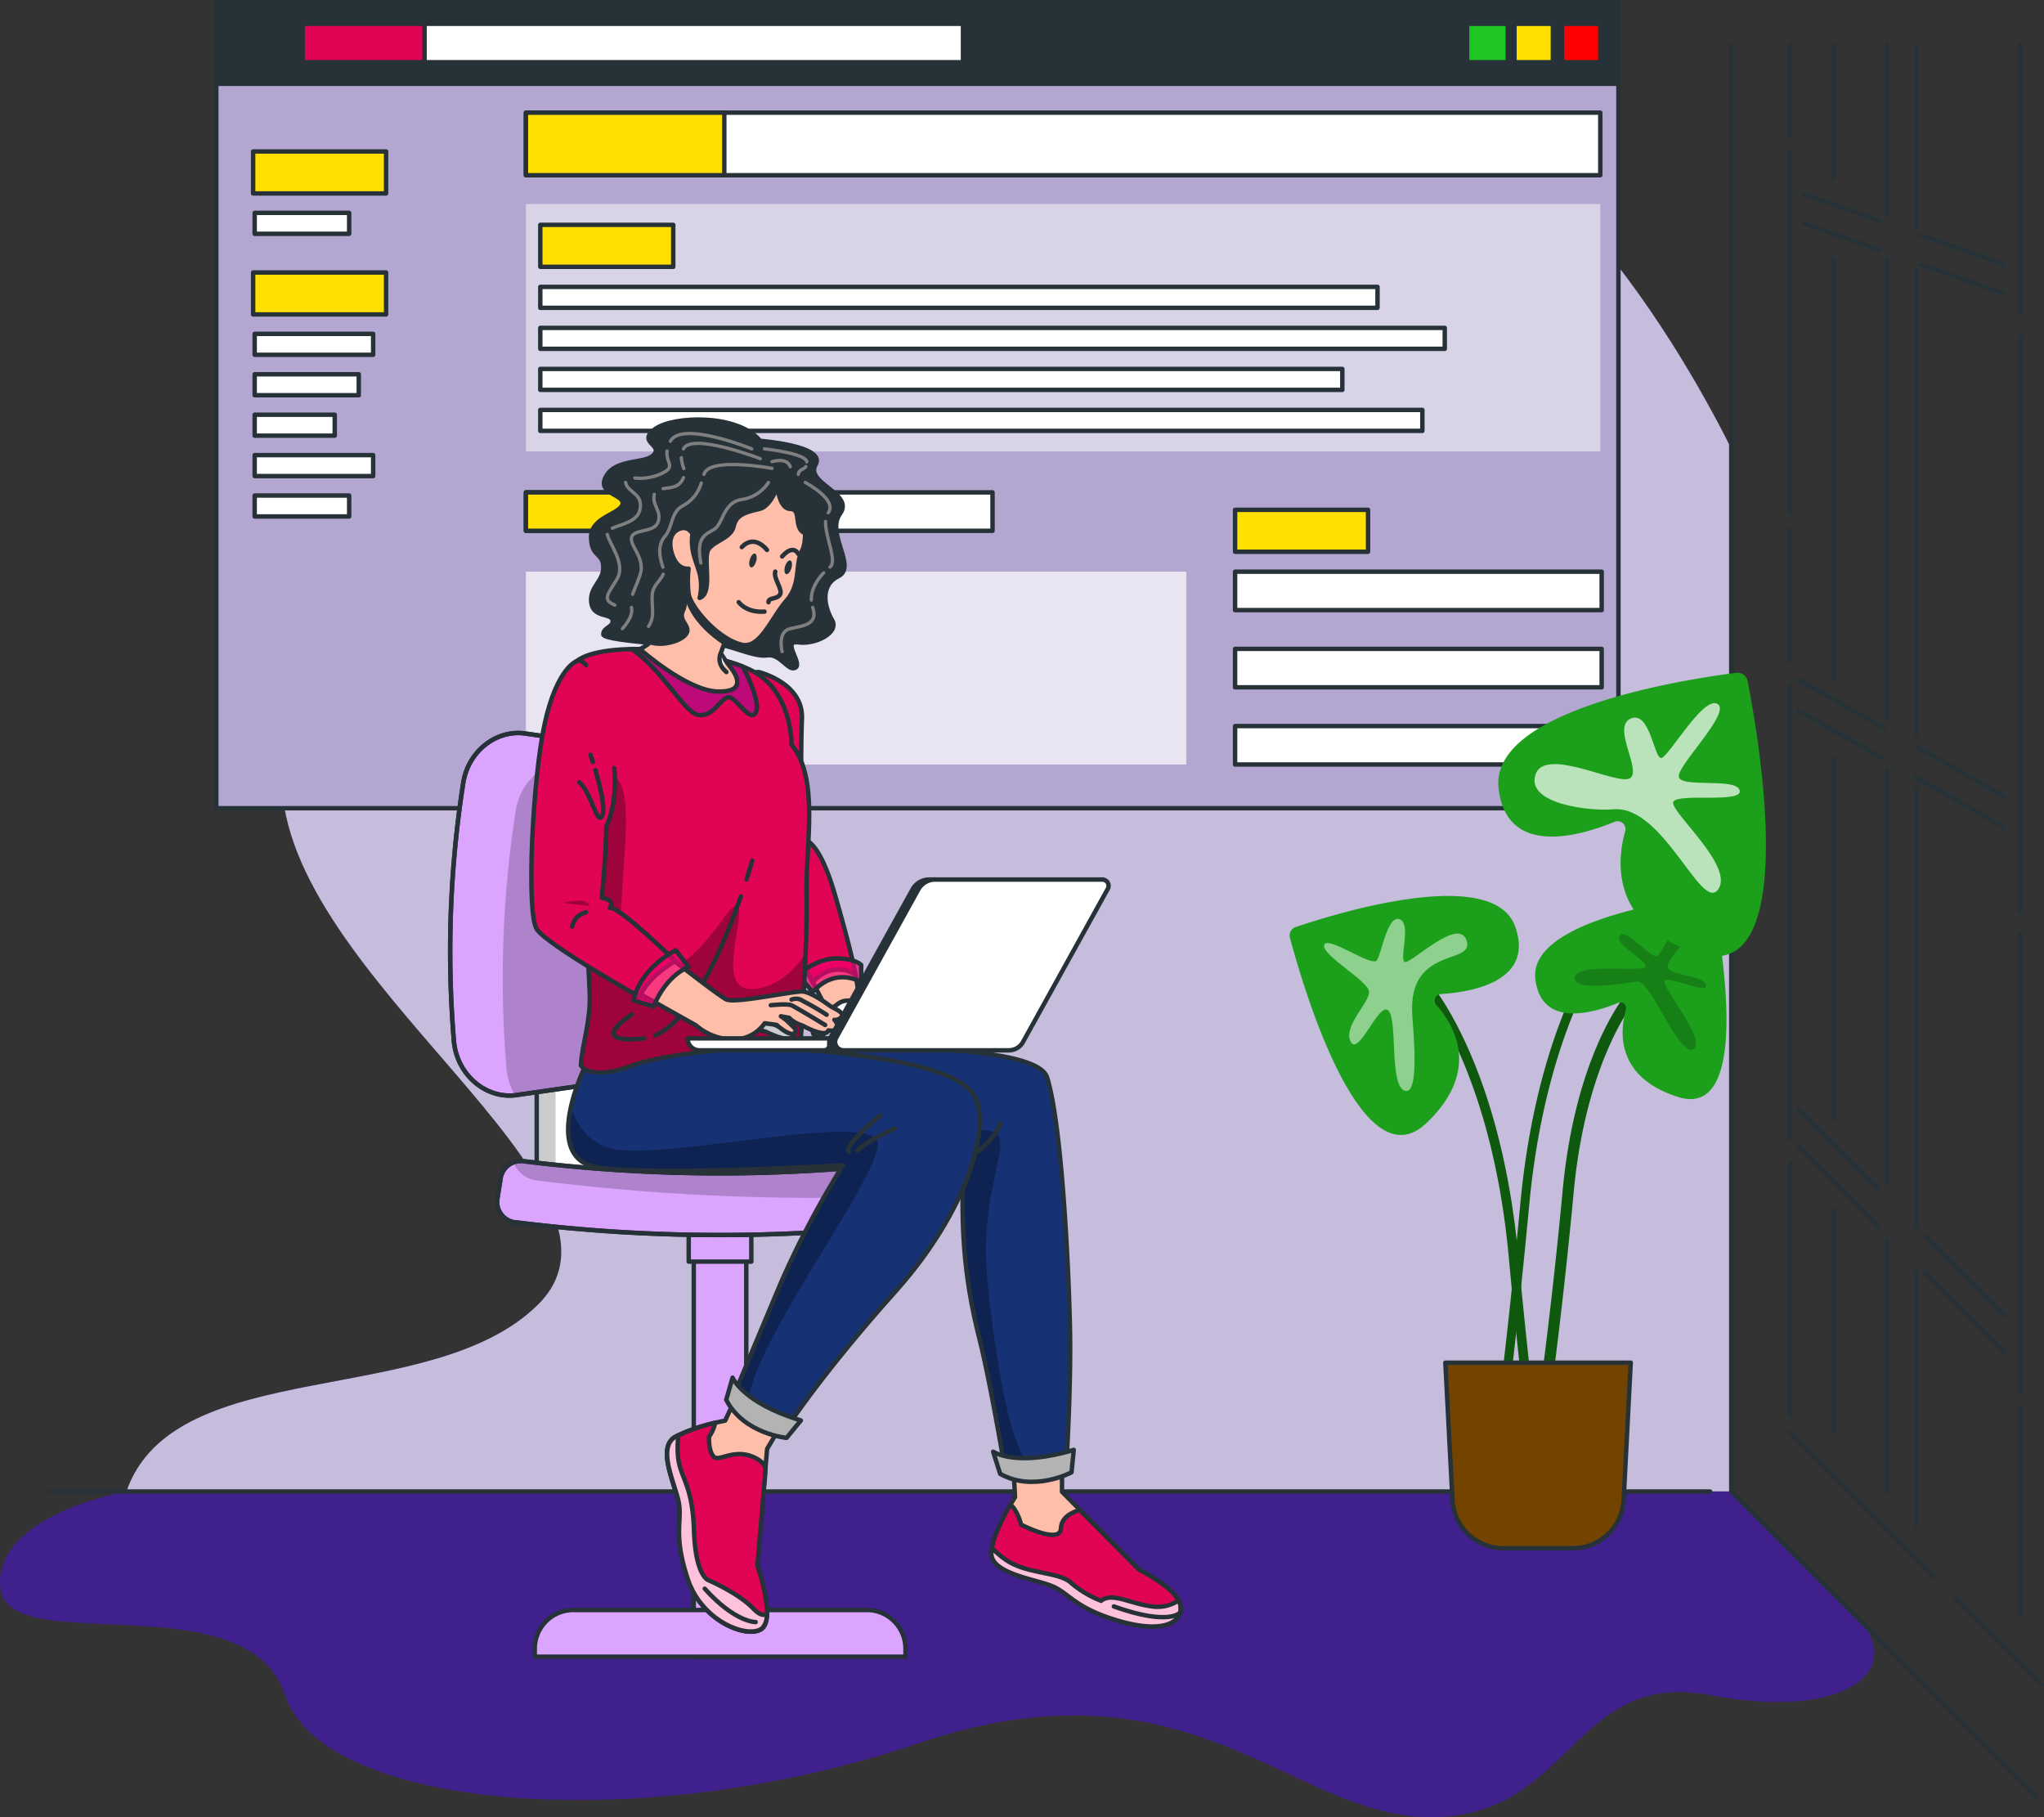
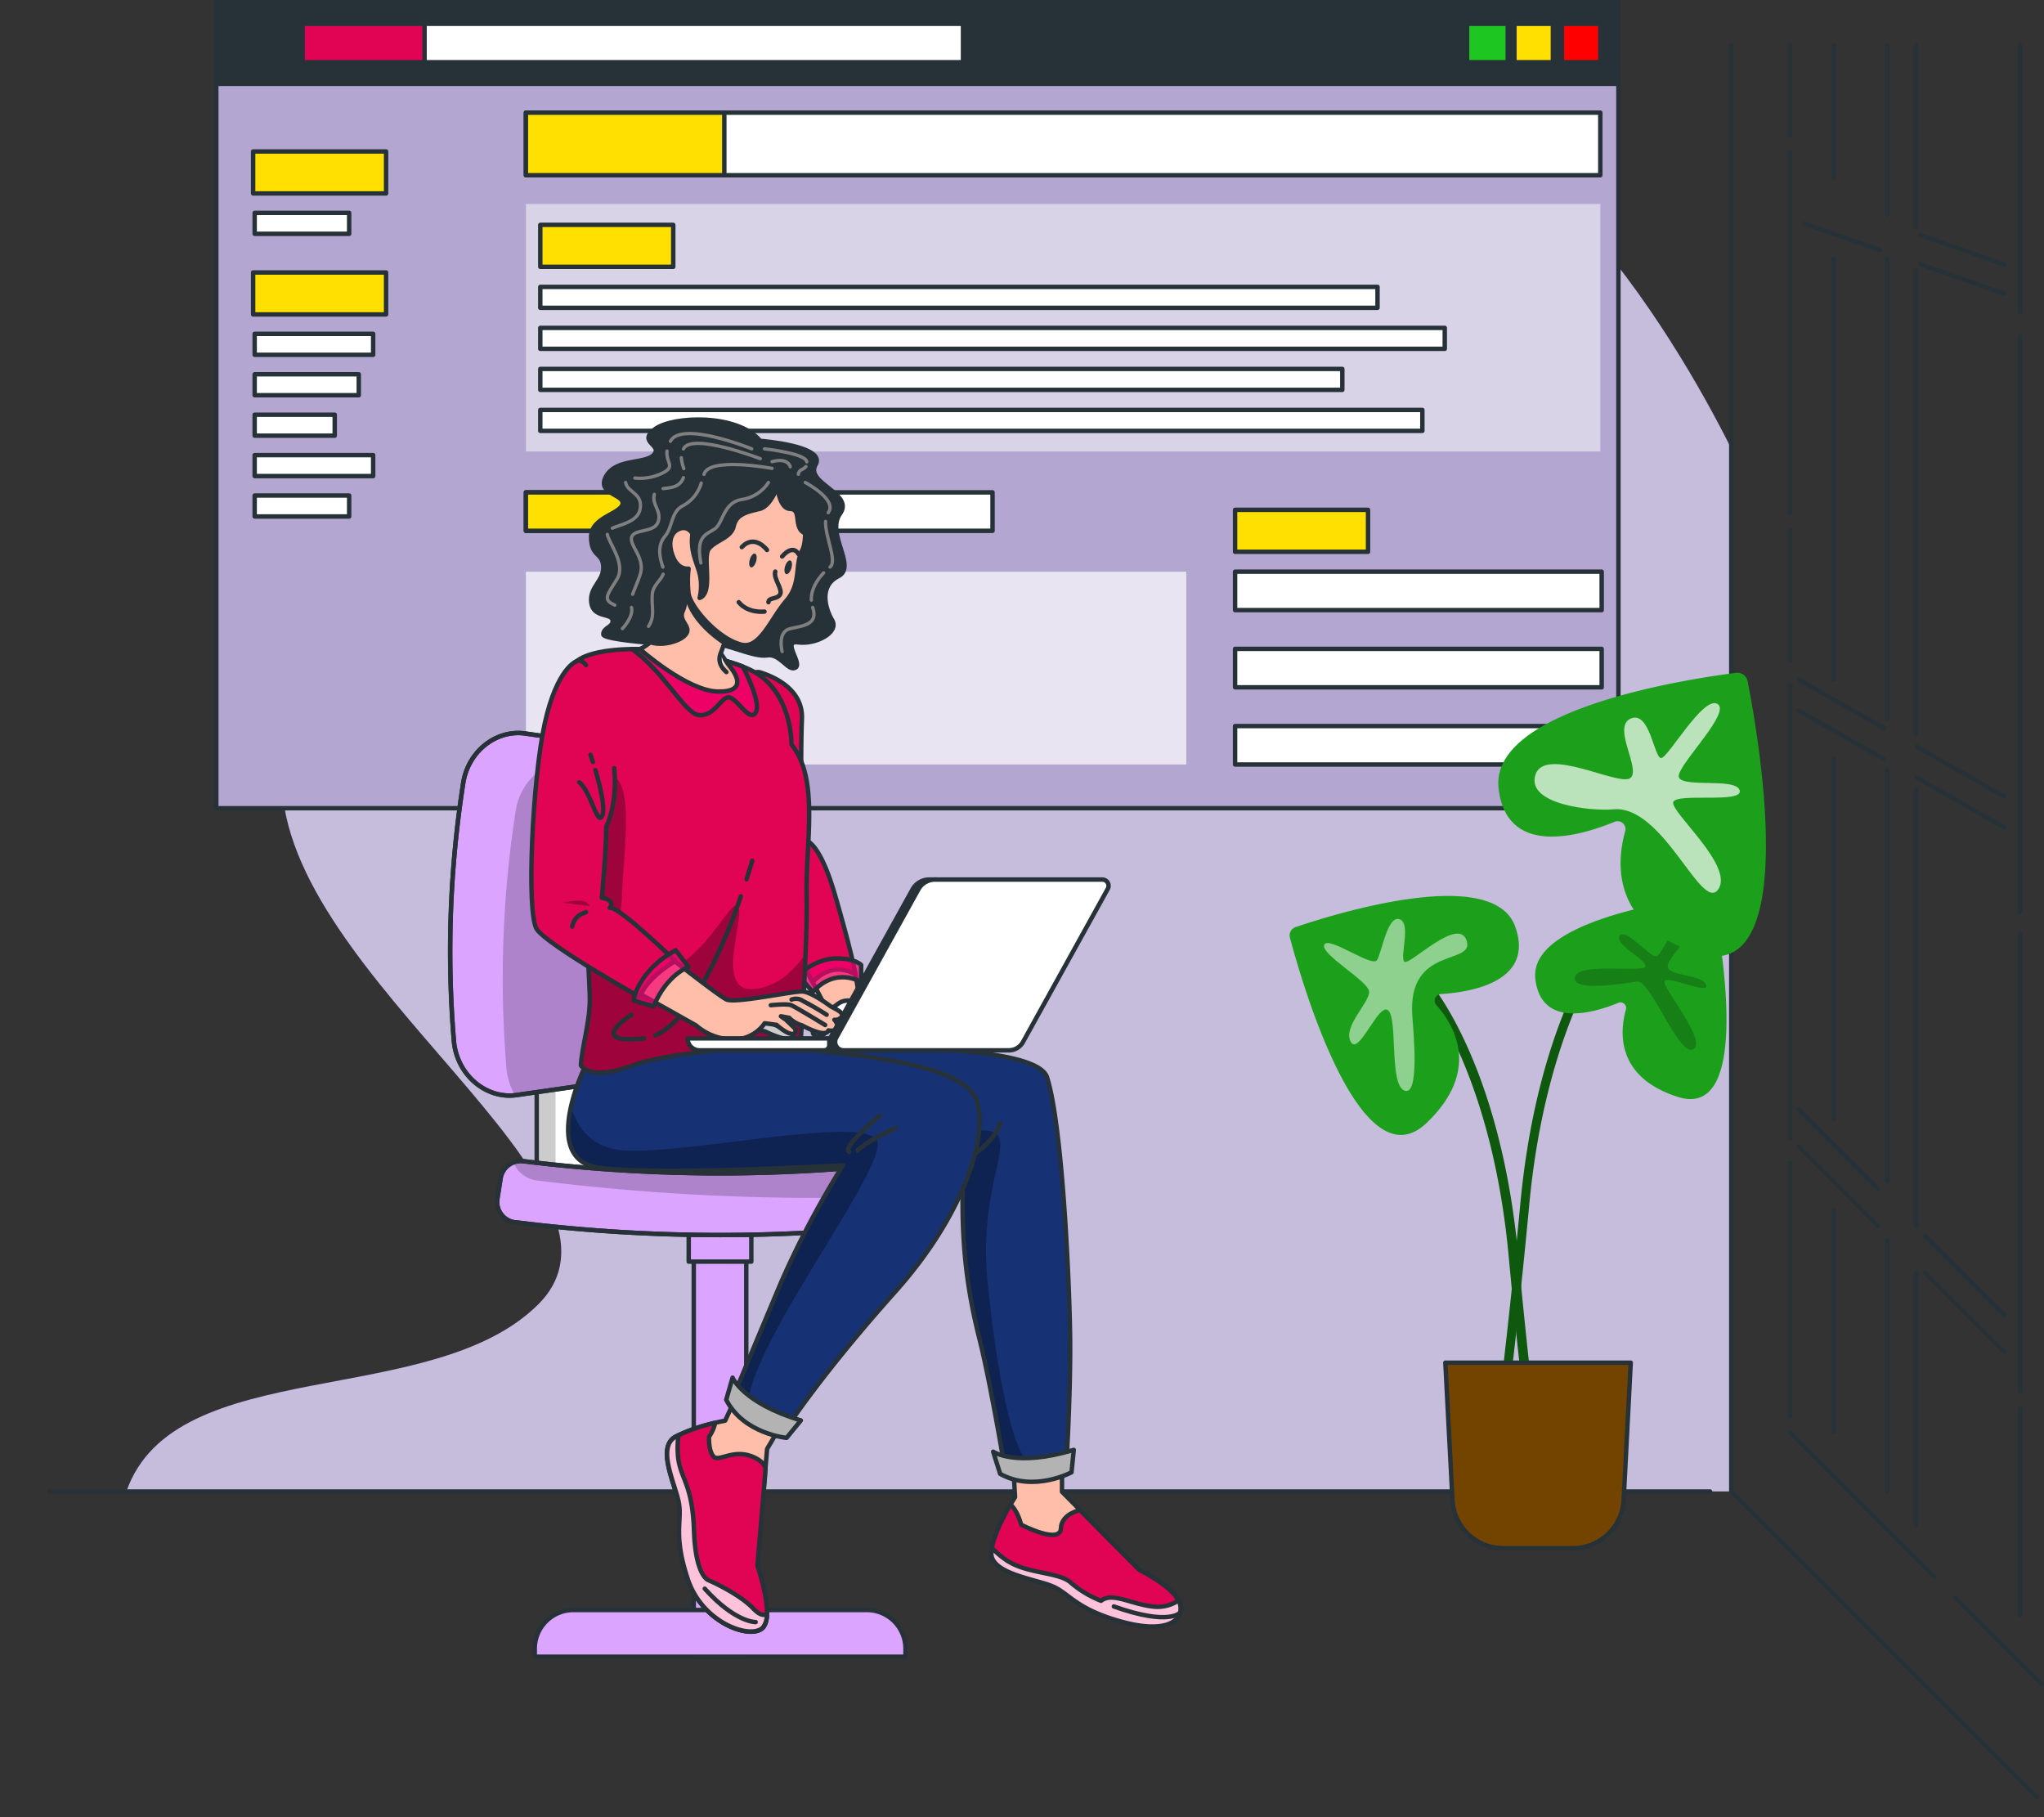
<svg xmlns="http://www.w3.org/2000/svg" id="Layer_1" data-name="Layer 1" viewBox="0 0 461.65 410.36">
  <rect x="0" y="0" width="461.65" height="410.36" fill="#333333" stroke="none" />
  <defs>
    <style>.cls-1,.cls-4,.cls-41{fill:none;}.cls-2{fill:#40208d;}.cls-11,.cls-18,.cls-3,.cls-6,.cls-8{fill:#fff;}.cls-3,.cls-34{opacity:0.7;}.cls-11,.cls-16,.cls-29,.cls-3,.cls-34,.cls-6{isolation:isolate;}.cls-10,.cls-12,.cls-13,.cls-17,.cls-20,.cls-25,.cls-26,.cls-33,.cls-4,.cls-7,.cls-8{stroke:#263238;}.cls-10,.cls-12,.cls-13,.cls-17,.cls-20,.cls-25,.cls-26,.cls-33,.cls-4,.cls-41,.cls-7,.cls-8{stroke-linecap:round;stroke-linejoin:round;}.cls-5{clip-path:url(#clip-path);}.cls-6{opacity:0.6;}.cls-40,.cls-7{fill:#263238;}.cls-33,.cls-9{fill:#e10454;}.cls-10{fill:#ffe000;}.cls-11{opacity:0.5;}.cls-12{fill:red;}.cls-13{fill:#1ec622;}.cls-14{fill:#0f590f;}.cls-15{fill:#1ca01c;}.cls-16{opacity:0.2;}.cls-17{fill:#724400;}.cls-19{clip-path:url(#clip-path-2);}.cls-20{fill:#dba4ff;}.cls-21{clip-path:url(#clip-path-3);}.cls-22{clip-path:url(#clip-path-4);}.cls-23{clip-path:url(#clip-path-5);}.cls-24{clip-path:url(#clip-path-6);}.cls-25,.cls-38{fill:#ffbea9;}.cls-26{fill:#ffc2db;}.cls-27{fill:#163275;}.cls-28{clip-path:url(#clip-path-7);}.cls-29{opacity:0.3;}.cls-30{clip-path:url(#clip-path-9);}.cls-31{clip-path:url(#clip-path-10);}.cls-32{clip-path:url(#clip-path-12);}.cls-34{fill:#f4006f;}.cls-35{clip-path:url(#clip-path-13);}.cls-36{clip-path:url(#clip-path-14);}.cls-37{clip-path:url(#clip-path-15);}.cls-39{clip-path:url(#clip-path-16);}.cls-41{stroke:#7f7f7f;stroke-width:0.75px;}</style>
    <clipPath id="clip-path" transform="translate(-20.22 -48.64)">
      <rect class="cls-1" x="69.07" y="49.14" width="316.68" height="182.01" />
    </clipPath>
    <clipPath id="clip-path-2" transform="translate(-20.22 -48.64)">
      <rect class="cls-1" x="176.91" y="332.53" width="11.86" height="90.23" />
    </clipPath>
    <clipPath id="clip-path-3" transform="translate(-20.22 -48.64)">
      <path class="cls-1" d="M149.69,412.21H216a8.73,8.73,0,0,1,8.73,8.73h0v1.82H141v-1.82A8.72,8.72,0,0,1,149.69,412.21Z" />
    </clipPath>
    <clipPath id="clip-path-4" transform="translate(-20.22 -48.64)">
      <rect class="cls-1" x="141.44" y="287.42" width="11.86" height="31.75" />
    </clipPath>
    <clipPath id="clip-path-5" transform="translate(-20.22 -48.64)">
      <path class="cls-1" d="M136.59,324.65a371.76,371.76,0,0,0,92.49,0,4.62,4.62,0,0,0,4-5.18v0l-.75-4.78a4.62,4.62,0,0,0-5.24-3.82,360.47,360.47,0,0,1-88.56,0,4.62,4.62,0,0,0-5.24,3.82l-.75,4.78a4.63,4.63,0,0,0,4,5.2Z" />
    </clipPath>
    <clipPath id="clip-path-6" transform="translate(-20.22 -48.64)">
      <path class="cls-1" d="M136.87,295.93,164.16,292c6.93-1,11.51-7.12,10.43-13.49A209.07,209.07,0,0,1,172.07,230a12,12,0,0,0-10.54-12.47l-22.69-3.25c-6.52-.93-12.89,4-14,11.19a245.94,245.94,0,0,0-2.11,58.2C123.36,291.33,130,296.91,136.87,295.93Z" />
    </clipPath>
    <clipPath id="clip-path-7" transform="translate(-20.22 -48.64)">
      <path class="cls-1" d="M178.32,286.36s75-5,78.38,5.56,5,44.48,5.2,57.93-.9,30.49-.9,30.49a23.88,23.88,0,0,1-13.81,0s-3.29-19.55-5.68-29.06-4.9-22.17-3.46-42.2c0,0-71.83,10.82-72.24-1.74S178.32,286.36,178.32,286.36Z" />
    </clipPath>
    <clipPath id="clip-path-9" transform="translate(-20.22 -48.64)">
      <path class="cls-1" d="M262.74,376.05l-.51,5.07s-8.58,4.6-16.12.34l-1.58-5S249.64,380,262.74,376.05Z" />
    </clipPath>
    <clipPath id="clip-path-10" transform="translate(-20.22 -48.64)">
      <path class="cls-1" d="M152.5,289.18s-10.63,21.26,2.95,23.14,55.16-.54,55.16-.54a209.88,209.88,0,0,0-13.81,26.05c-5.38,12.74-10.8,25.83-10.8,25.83s2.34,6.28,11.84,7.53c0,0,7.71-12,24.57-30.85s21.53-37.66,17.94-44.12-22.24-10-52.37-11.34Z" />
    </clipPath>
    <clipPath id="clip-path-12" transform="translate(-20.22 -48.64)">
      <path class="cls-1" d="M201.1,369.4l-3.23,3.94s-9.68-.89-13.63-8.6l1.44-5S188,365.45,201.1,369.4Z" />
    </clipPath>
    <clipPath id="clip-path-13" transform="translate(-20.22 -48.64)">
      <path class="cls-1" d="M202.4,250.68c-.25-11.71,2.93-26.11-3.42-33.92,0,0,.25-12.2-9.27-16.84s-33.19-6.83-39.29-1.95c-5.13,4.11,1.94,45,3,75.45.19,5.75-1.74,11.13-2,15.81,0,0,2,3.66,11.71,0S201,284.48,201,284.48,202.64,262.39,202.4,250.68Z" />
    </clipPath>
    <clipPath id="clip-path-14" transform="translate(-20.22 -48.64)">
      <path class="cls-1" d="M188,199.17c1.54,3,3.84,8.18,3,10.19-1.3,2.93-4.56-3.58-6.35-3.26s-3.25,4.45-6.67,4c-3.15-.4-7.83-9.86-15.06-14.89C171.32,195.07,181.68,196.68,188,199.17Z" />
    </clipPath>
    <clipPath id="clip-path-15" transform="translate(-20.22 -48.64)">
      <path class="cls-1" d="M191.54,278.33s4.66,2.16,6.18,2.93c.49.25,2.73,1.1,1.1,1.87-1.4.66-5.82-1.58-5.82-1.58l-4.27-.86Z" />
    </clipPath>
    <clipPath id="clip-path-16" transform="translate(-20.22 -48.64)">
      <path class="cls-1" d="M185.06,199.14c1.14,1.39,4.24,5.83-2.75,5.66s-17.57-9.58-17.57-9.58,4.23-1.64,7-8.15c1.21-2.84,3.91-11.71,3.91-11.71l10.7,11.55L183,196.18S184.6,198.58,185.06,199.14Z" />
    </clipPath>
  </defs>
  <g id="freepik--background-simple--inject-2">
    <path class="cls-2" d="M48.77,385.44H411.24V149.94c-12.84-25.65-48.52-86.43-98.15-86.43-62.9,0-35.66,125.84-85.68,125.84S83.89,179.27,83.89,224.42s84.46,92.21,57.94,118.73C117.82,367.15,59.6,354.28,48.77,385.44Z" transform="translate(-20.22 -48.64)" />
    <path class="cls-3" d="M48.77,385.44H411.24V149.94c-12.84-25.65-48.52-86.43-98.15-86.43-62.9,0-35.66,125.84-85.68,125.84S83.89,179.27,83.89,224.42s84.46,92.21,57.94,118.73C117.82,367.15,59.6,354.28,48.77,385.44Z" transform="translate(-20.22 -48.64)" />
  </g>
  <g id="freepik--Shadow--inject-2">
-     <path class="cls-2" d="M411.24,385.45H48.77s-29.95,5.2-28.5,21.67,55.67-1.79,64.35,24.32,81,31.91,142.79,10.94S311.64,459,343.46,459s32-33.44,63-27.57,44.84-5.93,32.77-18Z" transform="translate(-20.22 -48.64)" />
-   </g>
+     </g>
  <g id="freepik--Floor--inject-2">
    <line class="cls-4" x1="11.1" y1="336.81" x2="386.23" y2="336.81" />
  </g>
  <g id="freepik--Wall--inject-2">
    <line class="cls-4" x1="406.26" y1="250.53" x2="424.2" y2="268.46" />
    <line class="cls-4" x1="452.62" y1="296.89" x2="434.77" y2="279.03" />
    <line class="cls-4" x1="424.2" y1="276.86" x2="406.26" y2="258.93" />
    <line class="cls-4" x1="452.62" y1="305.28" x2="434.77" y2="287.43" />
-     <line class="cls-4" x1="424.44" y1="49.81" x2="407.45" y2="43.86" />
    <line class="cls-4" x1="452.62" y1="59.7" x2="433.75" y2="53.08" />
    <line class="cls-4" x1="424.51" y1="56.45" x2="407.45" y2="50.47" />
    <line class="cls-4" x1="452.62" y1="66.31" x2="433.76" y2="59.69" />
    <line class="cls-4" x1="425.54" y1="164.45" x2="406.26" y2="153.49" />
    <line class="cls-4" x1="452.62" y1="179.83" x2="432.84" y2="168.59" />
    <line class="cls-4" x1="425.54" y1="171.44" x2="406.26" y2="160.48" />
    <line class="cls-4" x1="452.62" y1="186.82" x2="432.78" y2="175.55" />
    <line class="cls-4" x1="404.33" y1="30.68" x2="404.33" y2="10.17" />
    <line class="cls-4" x1="404.33" y1="115.78" x2="404.33" y2="34.3" />
    <line class="cls-4" x1="404.33" y1="149.26" x2="404.33" y2="119.71" />
    <line class="cls-4" x1="404.33" y1="257.13" x2="404.33" y2="154.69" />
    <line class="cls-4" x1="404.33" y1="319.8" x2="404.33" y2="262.59" />
    <line class="cls-4" x1="436.86" y1="356.03" x2="404.33" y2="323.5" />
    <line class="cls-4" x1="461.15" y1="380.32" x2="441.74" y2="360.91" />
    <line class="cls-4" x1="426.23" y1="280.04" x2="426.23" y2="336.8" />
    <line class="cls-4" x1="426.23" y1="173.93" x2="426.23" y2="266.84" />
    <line class="cls-4" x1="426.23" y1="58.43" x2="426.23" y2="162.27" />
    <line class="cls-4" x1="426.23" y1="10.17" x2="426.23" y2="48.49" />
    <line class="cls-4" x1="432.77" y1="287.43" x2="432.77" y2="344.39" />
    <line class="cls-4" x1="432.77" y1="178.27" x2="432.77" y2="276.86" />
    <line class="cls-4" x1="432.77" y1="61.14" x2="432.77" y2="165.8" />
    <line class="cls-4" x1="432.77" y1="10.17" x2="432.77" y2="51.2" />
    <line class="cls-4" x1="456.21" y1="318.08" x2="456.21" y2="364.78" />
    <line class="cls-4" x1="456.21" y1="210.81" x2="456.21" y2="314.2" />
    <line class="cls-4" x1="456.21" y1="75.96" x2="456.21" y2="205.91" />
    <line class="cls-4" x1="456.21" y1="10.17" x2="456.21" y2="70.54" />
    <line class="cls-4" x1="414.14" y1="273.35" x2="414.14" y2="323.38" />
    <line class="cls-4" x1="414.14" y1="171.44" x2="414.14" y2="252.74" />
    <line class="cls-4" x1="414.14" y1="58.43" x2="414.14" y2="153.49" />
    <line class="cls-4" x1="414.14" y1="10.17" x2="414.14" y2="40.18" />
    <polyline class="cls-4" points="460.06 405.85 391.02 336.81 391.02 10.17" />
  </g>
  <g id="freepik--Page--inject-2">
    <rect class="cls-2" x="48.85" y="0.5" width="316.68" height="182.01" />
    <g class="cls-5">
      <rect class="cls-6" x="48.85" y="0.5" width="316.68" height="182.01" />
    </g>
    <rect class="cls-4" x="48.85" y="0.5" width="316.68" height="182.01" />
    <rect class="cls-7" x="48.85" y="0.5" width="316.68" height="18.43" />
    <rect class="cls-8" x="68.35" y="5.37" width="149.15" height="8.68" />
    <rect class="cls-9" x="68.35" y="5.37" width="27.54" height="8.68" />
    <rect class="cls-4" x="68.35" y="5.37" width="27.54" height="8.68" />
    <rect class="cls-8" x="118.78" y="111.19" width="105.39" height="8.68" />
    <rect class="cls-8" x="278.95" y="129.1" width="82.8" height="8.68" />
    <rect class="cls-8" x="278.95" y="146.53" width="82.8" height="8.68" />
    <rect class="cls-8" x="278.95" y="163.96" width="82.8" height="8.68" />
    <rect class="cls-10" x="118.78" y="111.19" width="27.54" height="8.68" />
    <rect class="cls-3" x="118.78" y="129.1" width="149.15" height="43.54" />
    <rect class="cls-8" x="118.78" y="25.44" width="242.66" height="14.13" />
    <rect class="cls-11" x="118.78" y="46.07" width="242.66" height="55.88" />
    <rect class="cls-10" x="118.78" y="25.44" width="44.81" height="14.13" />
    <rect class="cls-10" x="122.03" y="50.78" width="30.03" height="9.47" />
    <rect class="cls-10" x="278.95" y="115.13" width="30.03" height="9.47" />
    <rect class="cls-10" x="57.17" y="34.21" width="30.03" height="9.47" />
    <rect class="cls-8" x="122.03" y="64.78" width="189.09" height="4.73" />
    <rect class="cls-8" x="57.52" y="48.07" width="21.34" height="4.73" />
    <rect class="cls-10" x="57.17" y="61.53" width="30.03" height="9.47" />
    <rect class="cls-8" x="57.52" y="75.39" width="26.76" height="4.73" />
    <rect class="cls-8" x="57.52" y="84.52" width="23.51" height="4.73" />
    <rect class="cls-8" x="57.52" y="93.65" width="18.08" height="4.73" />
    <rect class="cls-8" x="57.52" y="102.78" width="26.76" height="4.73" />
    <rect class="cls-8" x="57.52" y="111.9" width="21.34" height="4.73" />
    <rect class="cls-8" x="122.03" y="74.04" width="204.28" height="4.73" />
    <rect class="cls-8" x="122.03" y="83.31" width="181.14" height="4.73" />
    <rect class="cls-8" x="122.03" y="92.57" width="199.22" height="4.73" />
    <rect class="cls-12" x="352.76" y="5.37" width="8.68" height="8.68" />
    <rect class="cls-2" x="331.35" y="5.37" width="8.68" height="8.68" />
    <polyline class="cls-13" points="340.03 14.05 331.35 14.05 331.35 5.37 340.03 5.37" />
-     <rect class="cls-2" x="342.05" y="5.37" width="8.68" height="8.68" />
    <rect class="cls-10" x="342.05" y="5.37" width="8.68" height="8.68" />
  </g>
  <g id="freepik--Plant--inject-2">
    <path class="cls-14" d="M356,395.62a1,1,0,0,0,1-.87c.05-.31,4.65-31.71,8.61-74.05,2.05-21.91,7.25-37.25,11.25-46.25,4.33-9.76,8.23-14.4,8.27-14.45a1,1,0,0,0-1.54-1.31c-.66.77-16,19.19-20,61.82-4,42.28-8.55,73.64-8.6,73.95a1,1,0,0,0,.83,1.15H356Z" transform="translate(-20.22 -48.64)" />
-     <path class="cls-14" d="M368.25,371.82h-.18A1.26,1.26,0,0,1,367,370.4h0c0-.23,3.32-22.65,6.15-52.87,2.86-30.67,14-44,14.42-44.53a1.27,1.27,0,0,1,1.93,1.64c-.11.13-11.05,13.34-13.84,43.12-2.83,30.3-6.12,52.78-6.16,53A1.26,1.26,0,0,1,368.25,371.82Z" transform="translate(-20.22 -48.64)" />
    <path class="cls-15" d="M405.33,251a1.68,1.68,0,0,1,1.86,1.35c1.68,8.49,8.9,49.35-8,44-14.06-4.48-13.14-14.76-11.75-19.73a1.27,1.27,0,0,0-.87-1.57,1.24,1.24,0,0,0-.85.05c-5.48,2.26-17.41,5.83-18.73-5.37C365.45,256.8,397.79,252,405.33,251Z" transform="translate(-20.22 -48.64)" />
    <path class="cls-16" d="M390,270.29c-3.49.52-14.81,2.38-14.09-1s15.18-1,15.91-2.34-7.05-4.94-5.79-7,7.23,5.39,8.5,4.58,5.42-10.71,7.77-8.47-5.6,8.6-5.42,10.84,7.77,1.7,8.67,4.14-8.85-2.27-9.39-.82,9.76,13.56,6.5,15.37S393,269.85,390,270.29Z" transform="translate(-20.22 -48.64)" />
    <path class="cls-15" d="M412.32,200.58a2.35,2.35,0,0,1,2.61,1.88c2.33,11.87,12.43,69-11.24,61.46-19.65-6.25-18.36-20.63-16.41-27.57a1.79,1.79,0,0,0-2.41-2.13c-7.67,3.17-24.34,8.15-26.18-7.5C356.57,208.69,401.78,201.91,412.32,200.58Z" transform="translate(-20.22 -48.64)" />
    <path class="cls-3" d="M384.57,231.4c-4.78.46-19.62-1.05-17.58-7.74s18.69,2.53,21.39.72-4.19-11.59.15-13.47,5.26,9,6.88,8.91,9.4-14,12.66-12.25-8,12.84-8.68,16.09,12.83.36,13.74,3.44-14.28.49-15,2.68,13.92,14.49,10.13,19.73S395.88,230.32,384.57,231.4Z" transform="translate(-20.22 -48.64)" />
    <path class="cls-14" d="M365.79,369.26a1.1,1.1,0,0,1-1.08-1c-1.39-12-2.66-24.21-3.77-36.18-3.89-41.54-19.15-59.86-19.3-60a1.09,1.09,0,0,1,1.52-1.57,1,1,0,0,1,.13.16c.64.76,15.86,19,19.81,61.25,1.11,11.95,2.38,24.1,3.77,36.13a1.1,1.1,0,0,1-1,1.2h-.11Z" transform="translate(-20.22 -48.64)" />
    <path class="cls-15" d="M312.81,258a2,2,0,0,0-1.26,2.36c2.59,9.74,15.93,56.15,30.88,41.86,12.41-11.86,6.19-22.14,2.2-26.62a1.48,1.48,0,0,1,.12-2.1,1.44,1.44,0,0,1,.88-.38c6.89-.43,21.18-2.8,16.83-15.18C357.48,243.72,321.18,255.18,312.81,258Z" transform="translate(-20.22 -48.64)" />
    <path class="cls-11" d="M339.2,278c.32,4.54,1.62,18.34-1.81,16.9s-1.45-16.09-3.62-18.08-6.68,10.49-8.49,7.05,4.34-8.89,4.16-11.31-11-8.39-10.13-10.56,10.85,5.24,11.93,3.44,2.35-10.13,5.07-9.22,0,8.49,1.08,9.58,12.29-10.49,14.1-4.7C353.24,266.69,338.07,262.09,339.2,278Z" transform="translate(-20.22 -48.64)" />
    <path class="cls-17" d="M375.46,398.26H359.74a11.49,11.49,0,0,1-11.47-10.9l-1.61-31h41.87l-1.6,31A11.49,11.49,0,0,1,375.46,398.26Z" transform="translate(-20.22 -48.64)" />
  </g>
  <g id="freepik--Character--inject-2">
    <rect class="cls-18" x="156.69" y="283.89" width="11.86" height="90.23" />
    <g class="cls-19">
      <rect class="cls-16" x="152.01" y="283.06" width="9.35" height="84.6" />
    </g>
    <rect class="cls-20" x="156.69" y="283.89" width="11.86" height="90.23" />
    <path class="cls-18" d="M149.69,412.21H216a8.73,8.73,0,0,1,8.73,8.73h0v1.82H141v-1.82A8.72,8.72,0,0,1,149.69,412.21Z" transform="translate(-20.22 -48.64)" />
    <g class="cls-21">
      <path class="cls-16" d="M152.24,414.79h61.2a8,8,0,0,1,8.06,8v1.68H144.18v-1.68A8,8,0,0,1,152.24,414.79Z" transform="translate(-20.22 -48.64)" />
    </g>
    <path class="cls-20" d="M149.69,412.21H216a8.73,8.73,0,0,1,8.73,8.73h0v1.82H141v-1.82A8.72,8.72,0,0,1,149.69,412.21Z" transform="translate(-20.22 -48.64)" />
    <polygon class="cls-20" points="155.55 284.9 162.62 284.9 169.69 284.9 169.69 270.76 155.55 270.76 155.55 284.9" />
    <rect class="cls-18" x="121.22" y="238.78" width="11.86" height="31.75" />
    <g class="cls-22">
      <rect class="cls-16" x="116.13" y="241.38" width="9.35" height="32.45" />
    </g>
    <rect class="cls-4" x="121.22" y="238.78" width="11.86" height="31.75" />
    <path class="cls-20" d="M136.59,324.65a371.76,371.76,0,0,0,92.49,0,4.62,4.62,0,0,0,4-5.18v0l-.75-4.78a4.62,4.62,0,0,0-5.24-3.82,360.47,360.47,0,0,1-88.56,0,4.62,4.62,0,0,0-5.24,3.82l-.75,4.78a4.63,4.63,0,0,0,4,5.2Z" transform="translate(-20.22 -48.64)" />
    <g class="cls-23">
      <path class="cls-16" d="M138.56,310.84a360.47,360.47,0,0,0,88.56,0,4.62,4.62,0,0,1,5.24,3.82c.24,1.52.38,2.44.58,3.71a510.22,510.22,0,0,1-91.55-3.17,6.51,6.51,0,0,1-5.2-4.06A4.58,4.58,0,0,1,138.56,310.84Z" transform="translate(-20.22 -48.64)" />
    </g>
    <path class="cls-4" d="M136.59,324.65a371.76,371.76,0,0,0,92.49,0,4.62,4.62,0,0,0,4-5.18v0l-.75-4.78a4.62,4.62,0,0,0-5.24-3.82,360.47,360.47,0,0,1-88.56,0,4.62,4.62,0,0,0-5.24,3.82l-.75,4.78a4.63,4.63,0,0,0,4,5.2Z" transform="translate(-20.22 -48.64)" />
    <path class="cls-20" d="M136.87,295.93,164.16,292c6.93-1,11.51-7.12,10.43-13.49A209.07,209.07,0,0,1,172.07,230a12,12,0,0,0-10.54-12.47l-22.69-3.25c-6.52-.93-12.89,4-14,11.19a245.94,245.94,0,0,0-2.11,58.2C123.36,291.33,130,296.91,136.87,295.93Z" transform="translate(-20.22 -48.64)" />
    <g class="cls-24">
      <path class="cls-16" d="M136.7,231.7c1.11-7.21,7.47-12.13,14-11.19l19.76,2.83a11.37,11.37,0,0,1,1.62,6.61,209.09,209.09,0,0,0,2.52,48.58c1.08,6.37-3.5,12.49-10.43,13.49l-27.29,3.91h-.34a13.94,13.94,0,0,1-1.93-6.05A245.77,245.77,0,0,1,136.7,231.7Z" transform="translate(-20.22 -48.64)" />
    </g>
    <path class="cls-4" d="M136.87,295.93,164.16,292c6.93-1,11.51-7.12,10.43-13.49A209.07,209.07,0,0,1,172.07,230a12,12,0,0,0-10.54-12.47l-22.69-3.25c-6.52-.93-12.89,4-14,11.19a245.94,245.94,0,0,0-2.11,58.2C123.36,291.33,130,296.91,136.87,295.93Z" transform="translate(-20.22 -48.64)" />
    <path class="cls-25" d="M260.08,371.81v13.7l17.48,17.63s8.53,4.16,9.25,7.9-3.34,6.57-13.46,3.74-11.51-6.25-15.32-7.91S243.7,404,244.16,399.1s5.32-12.39,5.32-12.39l-.61-10.88Z" transform="translate(-20.22 -48.64)" />
    <path class="cls-9" d="M248.43,388.39c1.72,1.49,2.41,4.55,2.41,4.55s8.86,4.6,9,.8c.11-2.57,2.65-3.66,4.27-4.1l13.39,13.5s8.53,4.16,9.25,7.9-3.34,6.57-13.46,3.74-11.51-6.25-15.32-7.91S243.64,404,244.1,399.1C244.46,395.61,247,390.87,248.43,388.39Z" transform="translate(-20.22 -48.64)" />
    <path class="cls-4" d="M248.43,388.39c1.72,1.49,2.41,4.55,2.41,4.55s8.86,4.6,9,.8c.11-2.57,2.65-3.66,4.27-4.1l13.39,13.5s8.53,4.16,9.25,7.9-3.34,6.57-13.46,3.74-11.51-6.25-15.32-7.91S243.64,404,244.1,399.1C244.46,395.61,247,390.87,248.43,388.39Z" transform="translate(-20.22 -48.64)" />
    <path class="cls-26" d="M244.13,399.1a4.88,4.88,0,0,1,.13-.9,19.93,19.93,0,0,0,3,2.58c4.77,3.41,12.09,2.73,14.84,5.28a23.51,23.51,0,0,0,6.8,4.07c2.54-2,6.64.7,11.58,1.28a8.51,8.51,0,0,0,5.93-1.36,3.54,3.54,0,0,1,.37,1c.72,3.74-3.34,6.57-13.46,3.74s-11.51-6.25-15.32-7.91S243.67,404,244.13,399.1Z" transform="translate(-20.22 -48.64)" />
    <path class="cls-4" d="M286.86,412.71s-2.3,3.24-15.07-1.3" transform="translate(-20.22 -48.64)" />
    <path class="cls-27" d="M178.32,286.36s75-5,78.38,5.56,5,44.48,5.2,57.93-.9,30.49-.9,30.49a23.88,23.88,0,0,1-13.81,0s-3.29-19.55-5.68-29.06-4.9-22.17-3.46-42.2c0,0-71.83,10.82-72.24-1.74S178.32,286.36,178.32,286.36Z" transform="translate(-20.22 -48.64)" />
    <g class="cls-28">
      <g class="cls-28">
        <path class="cls-29" d="M253.64,379.66c-4.52-1-8.23-20.71-10.35-41.33s5.65-31.16,1.74-33.82-37.3,2.93-56.64,3.91c-10.87.55-18.11-2-22.38-4.36a19,19,0,0,0-.2,3.28c.41,12.56,72.24,1.74,72.24,1.74-1.44,20,1.07,32.7,3.46,42.2s5.68,29.06,5.68,29.06a19.42,19.42,0,0,0,3.53.81C253.41,380.46,254.78,379.91,253.64,379.66Z" transform="translate(-20.22 -48.64)" />
      </g>
    </g>
    <path class="cls-4" d="M178.32,286.36s75-5,78.38,5.56,5,44.48,5.2,57.93-.9,30.49-.9,30.49a23.88,23.88,0,0,1-13.81,0s-3.29-19.55-5.68-29.06-4.9-22.17-3.46-42.2c0,0-71.83,10.82-72.24-1.74S178.32,286.36,178.32,286.36Z" transform="translate(-20.22 -48.64)" />
    <path class="cls-4" d="M246.1,302.23s-.77,3.48-5.62,6.85" transform="translate(-20.22 -48.64)" />
    <path class="cls-18" d="M262.74,376.05l-.51,5.07s-8.58,4.6-16.12.34l-1.58-5S249.64,380,262.74,376.05Z" transform="translate(-20.22 -48.64)" />
    <g class="cls-30">
      <path class="cls-29" d="M262.74,376.05l-.51,5.07s-8.58,4.6-16.12.34l-1.58-5S249.64,380,262.74,376.05Z" transform="translate(-20.22 -48.64)" />
    </g>
    <path class="cls-4" d="M262.74,376.05l-.51,5.07s-8.58,4.6-16.12.34l-1.58-5S249.64,380,262.74,376.05Z" transform="translate(-20.22 -48.64)" />
    <path class="cls-25" d="M198.31,367.66l-4.84,8.18-2.23,26.32s3.91,11.36,1.21,14.06-13.57-1-16.89-11-1.28-13-2-17.13-5.12-12.6-.77-15S184,369.45,184,369.45l3.84-8.27Z" transform="translate(-20.22 -48.64)" />
    <path class="cls-9" d="M173.52,388.1c-.77-4.08-5.12-12.6-.77-15a39.79,39.79,0,0,1,9-3.17,8.75,8.75,0,0,1-1.39,3.17s-.17,3.07,1,4.43,4.26-1.7,8.69,0c2,.79,2.82,1.79,3.06,2.64L193,382h0l-1.71,20.2s3.91,11.36,1.21,14.06-13.57-1-16.89-11S174.28,392.19,173.52,388.1Z" transform="translate(-20.22 -48.64)" />
    <path class="cls-4" d="M173.52,388.1c-.77-4.08-5.12-12.6-.77-15a39.79,39.79,0,0,1,9-3.17,8.75,8.75,0,0,1-1.39,3.17s-.17,3.07,1,4.43,4.26-1.7,8.69,0c2,.79,2.82,1.79,3.06,2.64L193,382h0l-1.71,20.2s3.91,11.36,1.21,14.06-13.57-1-16.89-11S174.28,392.19,173.52,388.1Z" transform="translate(-20.22 -48.64)" />
    <path class="cls-26" d="M175.56,405.23c-3.32-10-1.28-13-2-17.13s-5.12-12.6-.77-15c.21-.12.44-.22.66-.33a21.75,21.75,0,0,0-.06,5.1c.59,4.77,3.23,6,3.57,16.36s3.24,11.24,3.24,11.24,6.82,2.9,10.22,6.48c1.35,1.42,2.32,1.54,3,1.19a4.54,4.54,0,0,1-.94,3.07C189.76,418.91,178.88,415.2,175.56,405.23Z" transform="translate(-20.22 -48.64)" />
    <path class="cls-4" d="M190.89,414.94s-4.6.13-11.5-7.54" transform="translate(-20.22 -48.64)" />
    <path class="cls-27" d="M152.5,289.18s-10.63,21.26,2.95,23.14,55.16-.54,55.16-.54a209.88,209.88,0,0,0-13.81,26.05c-5.38,12.74-10.8,25.83-10.8,25.83s2.34,6.28,11.84,7.53c0,0,7.71-12,24.57-30.85s21.53-37.66,17.94-44.12-22.24-10-52.37-11.34Z" transform="translate(-20.22 -48.64)" />
    <g class="cls-31">
      <g class="cls-31">
        <path class="cls-29" d="M218.15,305.91c-4.21-5.23-42.78,3.43-57,2.51-7.5-.48-10.65-5.45-12-10-1.38,6-1.24,12.89,6.23,13.93,13.59,1.88,55.16-.54,55.16-.54a209.88,209.88,0,0,0-13.81,26.05c-5.36,12.71-10.78,25.8-10.78,25.8a11.07,11.07,0,0,0,3.53,4.29C185.75,356.55,222.24,311,218.15,305.91Z" transform="translate(-20.22 -48.64)" />
      </g>
    </g>
    <path class="cls-4" d="M152.5,289.18s-10.63,21.26,2.95,23.14,55.16-.54,55.16-.54a209.88,209.88,0,0,0-13.81,26.05c-5.38,12.74-10.8,25.83-10.8,25.83s2.34,6.28,11.84,7.53c0,0,7.71-12,24.57-30.85s21.53-37.66,17.94-44.12-22.24-10-52.37-11.34Z" transform="translate(-20.22 -48.64)" />
    <path class="cls-4" d="M213.86,308.42c1-.85,3.1-2.52,8.58-5" transform="translate(-20.22 -48.64)" />
    <path class="cls-4" d="M219,300.53s-8.75,7.17-7,8.25" transform="translate(-20.22 -48.64)" />
    <path class="cls-18" d="M201.1,369.4l-3.23,3.94s-9.68-.89-13.63-8.6l1.44-5S188,365.45,201.1,369.4Z" transform="translate(-20.22 -48.64)" />
    <g class="cls-32">
      <path class="cls-29" d="M201.1,369.4l-3.23,3.94s-9.68-.89-13.63-8.6l1.44-5S188,365.45,201.1,369.4Z" transform="translate(-20.22 -48.64)" />
    </g>
    <path class="cls-4" d="M201.1,369.4l-3.23,3.94s-9.68-.89-13.63-8.6l1.44-5S188,365.45,201.1,369.4Z" transform="translate(-20.22 -48.64)" />
    <path class="cls-25" d="M213.25,267.69l1.47,8.47-6.83,2.17-5.25-10.08S208.73,263,213.25,267.69Z" transform="translate(-20.22 -48.64)" />
    <path class="cls-8" d="M225.17,281.72c1,1,3.41,1.08,1.79-1.09a11.58,11.58,0,0,0-5.19-3.83c-3.61-1.61-5-1.28-8.28-2s-3.87.61-5,1.23c-2.69,1.48-3.34,1.73-4,3.21s-1.43,3.42.67,3.42c1.92,0,2-3.17,3.9-3s2.77,3,4.07,3h.5c1.11,0,1.17-.93.49-2.38s-1.42-2.76-1.42-2.76a5.67,5.67,0,0,1,2.5,2.62c.89,1.89,1.05,2.69,2.69,2.69s1.52-1.22-.11-3.9a6.24,6.24,0,0,1,2.27,2.32c.8,1.51,1.22,1.41,2.27,1.41,1.37,0,1.28-2.27-1.16-3.76C221.15,278.9,221.69,278.24,225.17,281.72Z" transform="translate(-20.22 -48.64)" />
    <path class="cls-4" d="M215.64,276.3s1-.05,1.56,1.57" transform="translate(-20.22 -48.64)" />
    <path class="cls-33" d="M189.7,202.12a1.72,1.72,0,0,1,1.7-1.72,1.82,1.82,0,0,1,.52.08c3.46,1.08,9.7,4,9.42,10.51-.38,9,0,27.33,0,27.33s3.45-1.47,7.5,12.52,4.6,17.9,4.6,17.9-4.84-3.49-9.67,1.7c0,0-11-20.74-12.64-29.68C189.73,233.23,189.68,209.48,189.7,202.12Z" transform="translate(-20.22 -48.64)" />
    <path class="cls-34" d="M214.72,270.44s-5.63-3.65-10.95,2.2l-3.32-3.9s4-3.54,8.39-3.66,5.88,1.46,5.88,1.46Z" transform="translate(-20.22 -48.64)" />
    <path class="cls-4" d="M214.72,270.44s-5.63-3.65-10.95,2.2l-3.32-3.9s4-3.54,8.39-3.66,5.88,1.46,5.88,1.46Z" transform="translate(-20.22 -48.64)" />
    <path class="cls-9" d="M202.4,250.68c-.25-11.71,2.93-26.11-3.42-33.92,0,0,.25-12.2-9.27-16.84s-33.19-6.83-39.29-1.95c-5.13,4.11,1.94,45,3,75.45.19,5.75-1.74,11.13-2,15.81,0,0,2,3.66,11.71,0S201,284.48,201,284.48,202.64,262.39,202.4,250.68Z" transform="translate(-20.22 -48.64)" />
    <g class="cls-35">
      <path class="cls-29" d="M202.15,264c-2.11,3.1-6.24,7.77-12,8-8.72.34-1.24-16.94-3.34-18.79s-9.65,18.44-23.93,15.62-2.57-6.26-2.24-16.83,3.25-28.46-3.09-28.3c-2.57.07-5.08,4.81-7.16,10.43,1.19,12.69,2.62,26.84,3,39.26.19,5.75-1.74,11.13-2,15.81,0,0,2,3.66,11.71,0s37.82-4.75,37.82-4.75S201.72,274.26,202.15,264Z" transform="translate(-20.22 -48.64)" />
    </g>
    <path class="cls-4" d="M202.4,250.68c-.25-11.71,2.93-26.11-3.42-33.92,0,0,.25-12.2-9.27-16.84s-33.19-6.83-39.29-1.95c-5.13,4.11,1.94,45,3,75.45.19,5.75-1.74,11.13-2,15.81,0,0,2,3.66,11.71,0S201,284.48,201,284.48,202.64,262.39,202.4,250.68Z" transform="translate(-20.22 -48.64)" />
-     <path class="cls-2" d="M188,199.17c1.54,3,3.84,8.18,3,10.19-1.3,2.93-4.56-3.58-6.35-3.26s-3.25,4.45-6.67,4c-3.15-.4-7.83-9.86-15.06-14.89C171.32,195.07,181.68,196.68,188,199.17Z" transform="translate(-20.22 -48.64)" />
    <g class="cls-36">
      <path class="cls-34" d="M188,199.17c1.54,3,3.84,8.18,3,10.19-1.3,2.93-4.56-3.58-6.35-3.26s-3.25,4.45-6.67,4c-3.15-.4-7.83-9.86-15.06-14.89C171.32,195.07,181.68,196.68,188,199.17Z" transform="translate(-20.22 -48.64)" />
    </g>
    <path class="cls-4" d="M188,199.17c1.54,3,3.84,8.18,3,10.19-1.3,2.93-4.56-3.58-6.35-3.26s-3.25,4.45-6.67,4c-3.15-.4-7.83-9.86-15.06-14.89C171.32,195.07,181.68,196.68,188,199.17Z" transform="translate(-20.22 -48.64)" />
    <path class="cls-4" d="M165.71,283.13c-13.67,1.42-2.86-5.34-2.86-5.34" transform="translate(-20.22 -48.64)" />
    <path class="cls-4" d="M187.56,251.05c-3.62,10.4-10.75,27.67-19.32,31.4" transform="translate(-20.22 -48.64)" />
    <path class="cls-4" d="M190.12,243s-.46,1.62-1.29,4.22" transform="translate(-20.22 -48.64)" />
    <path class="cls-18" d="M191.54,278.33s4.66,2.16,6.18,2.93c.49.25,2.73,1.1,1.1,1.87-1.4.66-5.82-1.58-5.82-1.58l-4.27-.86Z" transform="translate(-20.22 -48.64)" />
    <g class="cls-37">
      <path class="cls-16" d="M191.54,278.33s4.66,2.16,6.18,2.93c.49.25,2.73,1.1,1.1,1.87-1.4.66-5.82-1.58-5.82-1.58l-4.27-.86Z" transform="translate(-20.22 -48.64)" />
    </g>
    <path class="cls-4" d="M191.54,278.33s4.66,2.16,6.18,2.93c.49.25,2.73,1.1,1.1,1.87-1.4.66-5.82-1.58-5.82-1.58l-4.27-.86Z" transform="translate(-20.22 -48.64)" />
    <path class="cls-25" d="M164.62,273l12.81,7.2a12.86,12.86,0,0,0,8.3,3.17,8.54,8.54,0,0,0,7.2-3.66l2.68.36s3.29,3.05,4.27,1.71V281l-2.16-2.07-1.13-.8,1.87.35a6.66,6.66,0,0,0,2.92,1.71s5.37,3,5.94,1.13c0,0,1.63.33,2-.48s-.65-1.91-.65-1.91a1.72,1.72,0,0,0,1.7-.8c.49-.95-2-1.85-2.68-2.34s-4.23-3.09-6.18-3.25-15.29,2.77-17.25,1.79-14.48-10.82-14.48-10.82L163,271.73Z" transform="translate(-20.22 -48.64)" />
    <path class="cls-4" d="M206.59,280.11s-6.67-4.06-7.65-4.47-4.63,0-4.63,0" transform="translate(-20.22 -48.64)" />
    <path class="cls-4" d="M206.92,277.79q-2.61-1.69-5.37-3.12a2.67,2.67,0,0,0-2.55-.3" transform="translate(-20.22 -48.64)" />
    <path class="cls-33" d="M152.59,198.84c-.71-.89-1.44-1.25-2.17-.87,0,0-4.39,1.47-7.16,14s-4.23,42.95-1.79,46.53,23.27,15.29,23.27,15.29,1-3.9,8-8.13c0,0-12.85-12.53-14.8-12,0,0,1.51-1.68-1.79-2.28,0,0,1-10.57,1-16.11,0,0,2.6-4.88,1.79-13.17" transform="translate(-20.22 -48.64)" />
    <path class="cls-4" d="M154.7,222.55c1,3.44,2.27,8.42,1.58,10.19-1.1,2.81-2.6-5.48-5.25-7.44" transform="translate(-20.22 -48.64)" />
    <path class="cls-4" d="M153.59,219.08s.22.63.54,1.63" transform="translate(-20.22 -48.64)" />
    <path class="cls-4" d="M152.59,254.61c-1,.43-2.53.75-3.14,3.27" transform="translate(-20.22 -48.64)" />
    <path class="cls-29" d="M147.37,252.51s5.49-1.46,6,.73" transform="translate(-20.22 -48.64)" />
    <path class="cls-34" d="M175.75,267s-4.88,1.59-7.93,8.91l-4.51-1.35s.85-6.58,9.51-11.34Z" transform="translate(-20.22 -48.64)" />
    <path class="cls-4" d="M175.75,267s-4.88,1.59-7.93,8.91l-4.51-1.35s.85-6.58,9.51-11.34Z" transform="translate(-20.22 -48.64)" />
    <path class="cls-7" d="M191.9,148.19s15,1.14,12.53,5.37,8.79,6.51,5.53,11.06,3.88,12-.42,14.15-3,7.16-1.37,9.93-3.74,5.53-7.64,5,1,4.72-.65,5.7-3.42-3.26-6.43-2.77-9.35-2.79-11.22-2.29-25.71-.8-25.75-2.43,2.4-1.62,2.08-3.25-4.4-.45-4.8-4,2.8-4.7,2.72-8-2.72-2.16-2.76-6.71,6.63-5.21,7.11-7.48-6.05-2.24-3.69-6.33,9.06-2.62,10.85-4.9-3.83-2.7.16-5.69S186.74,142,191.9,148.19Z" transform="translate(-20.22 -48.64)" />
    <path class="cls-38" d="M185.06,199.14c1.14,1.39,4.24,5.83-2.75,5.66s-17.57-9.58-17.57-9.58,4.23-1.64,7-8.15c1.21-2.84,3.91-11.71,3.91-11.71l10.7,11.55L183,196.18S184.6,198.58,185.06,199.14Z" transform="translate(-20.22 -48.64)" />
    <g class="cls-39">
      <path class="cls-40" d="M185.21,195.22s-9.55-4.92-10.63-13.09.89-7.83.89-7.83l3.77,8.54,5,5.36,2.61,4.3Z" transform="translate(-20.22 -48.64)" />
    </g>
    <path class="cls-4" d="M185.06,199.14c1.14,1.39,4.24,5.83-2.75,5.66s-17.57-9.58-17.57-9.58,4.23-1.64,7-8.15c1.21-2.84,3.91-11.71,3.91-11.71l10.7,11.55L183,196.18S184.6,198.58,185.06,199.14Z" transform="translate(-20.22 -48.64)" />
    <path class="cls-25" d="M201,159.74s2.11,9.92.4,13.18-.16,7.48-3.58,11.39-5.91,10.9-10.08,9.92c-5.46-1.29-11.61-8.62-12-11.55a25.15,25.15,0,0,1,0-5.62,3,3,0,0,1-2.46-1c-1.3-1.22-3-6.17,0-7.81,2.64-1.43,3.71,1.63,3.71,1.63l7.59-10.9Z" transform="translate(-20.22 -48.64)" />
    <path class="cls-4" d="M195.32,177.72c-.49,1.54,1.79,4.06,1.06,5.2s-2.6.57-2.6,1.71" transform="translate(-20.22 -48.64)" />
    <path class="cls-4" d="M192.88,186.75s-3.66.48-5.81-2.12" transform="translate(-20.22 -48.64)" />
    <path class="cls-40" d="M197.53,176.53c-.25.85-.14,1.64.26,1.76s.92-.48,1.17-1.34.14-1.64-.26-1.75S197.79,175.68,197.53,176.53Z" transform="translate(-20.22 -48.64)" />
    <path class="cls-40" d="M189.57,175c-.26.85-.14,1.64.25,1.76s.92-.48,1.17-1.34.14-1.64-.25-1.76S189.82,174.11,189.57,175Z" transform="translate(-20.22 -48.64)" />
    <path class="cls-4" d="M200.53,173.73s-1.06-2.36-3.66.57" transform="translate(-20.22 -48.64)" />
    <path class="cls-4" d="M193.45,172.83s-2.77-3.73-5.69-.64" transform="translate(-20.22 -48.64)" />
    <path class="cls-7" d="M195.64,156.49s.07,7,3.06,7.07.1,5.17,4.28,5.74,0-8.42,0-8.42l-2.74-3.29Z" transform="translate(-20.22 -48.64)" />
    <path class="cls-7" d="M196.54,156.49s-1.71,6.34-4.76,7.07-5.24,1.22-5.85,3.91-4.15,3.17-5.62,5.12,1.1,9.93-2.07,11.07a11.84,11.84,0,0,0,0-5.49c-.73-2.89-2.62-5.7-1.25-10.82s7.47-10.86,7.47-10.86l6.14-.73Z" transform="translate(-20.22 -48.64)" />
    <path class="cls-7" d="M174.47,177.43s1.22,6.59,0,9.09,2.19,3.54.55,5.49-8.35,3.3-9.82,0S172.71,176.76,174.47,177.43Z" transform="translate(-20.22 -48.64)" />
    <path class="cls-41" d="M203.77,185.81c1.31,3.86-2.06,4.12-5.07,4.79s-1.83,5.17-1.83,5.17" transform="translate(-20.22 -48.64)" />
    <path class="cls-41" d="M206.25,178c-1.48,1.56-2.89,3.75-2.78,6.16" transform="translate(-20.22 -48.64)" />
    <path class="cls-41" d="M206.68,166.39c-.13,3.51,2.72,8.92,1,10.31" transform="translate(-20.22 -48.64)" />
    <path class="cls-41" d="M202.09,157.59s7.38,3.9,5.19,6.83" transform="translate(-20.22 -48.64)" />
    <path class="cls-41" d="M202.24,154c-.49.72-1.65.65-1.71,1.75" transform="translate(-20.22 -48.64)" />
    <path class="cls-41" d="M192.88,150s9.35,1,9.56,2.93" transform="translate(-20.22 -48.64)" />
    <path class="cls-41" d="M157.38,169.32c.48,2.18,4.26,6.68,2.19,10.1s-3.41,4.64-.49,5.86" transform="translate(-20.22 -48.64)" />
    <path class="cls-41" d="M161.52,157.59c.37,2.31,4.12,2.44,3.22,6.22-.63,2.67-4.3,3.24-6.22,4.11" transform="translate(-20.22 -48.64)" />
    <path class="cls-41" d="M170.88,150.49c-.33,2.84,2.34,3.56-1.67,5.27a11.54,11.54,0,0,1-5.6.83" transform="translate(-20.22 -48.64)" />
    <path class="cls-41" d="M190,150s-15.85-6.47-18.37-1.71" transform="translate(-20.22 -48.64)" />
    <path class="cls-41" d="M162.85,185.81c.5,2.16-2.06,4.79-2.06,4.79" transform="translate(-20.22 -48.64)" />
    <path class="cls-41" d="M168,160.27c-.61,2.44,1.71,3.66.86,6.22s-5.53,1.5-6,3.5,3.27,4.68,1.89,8.58c-.69,2-1.29,3.22-1.65,4.27" transform="translate(-20.22 -48.64)" />
    <path class="cls-41" d="M174.58,156.49c-.85,2.31-3,2.26-4.59,2.49" transform="translate(-20.22 -48.64)" />
    <path class="cls-41" d="M174.1,152a9.46,9.46,0,0,0,.57,2.46" transform="translate(-20.22 -48.64)" />
    <path class="cls-41" d="M191.93,152.22s-15.57-6-17.35-2.2" transform="translate(-20.22 -48.64)" />
    <path class="cls-41" d="M170,178.3c-.51,1.43-2.27,2.44-2.46,4.54-.24,2.81.74,4.85-.85,7.24" transform="translate(-20.22 -48.64)" />
    <path class="cls-41" d="M178.6,157.73a8.49,8.49,0,0,1-4.26,5.18c-2.57,1.39-2.2,4.76-3.91,6.8s-1.34,4.47-.49,7" transform="translate(-20.22 -48.64)" />
    <path class="cls-41" d="M194.59,154.41s-14.28-2.68-15.37,1.35" transform="translate(-20.22 -48.64)" />
    <path class="cls-41" d="M198.7,154.05s-.43-2.15-4.11-1.16" transform="translate(-20.22 -48.64)" />
    <path class="cls-41" d="M193.78,157.59a8.67,8.67,0,0,1-6,3.84c-4.22.65-4.22,5.37-6.17,6.67s-4.26,1.61-3.09,7.67" transform="translate(-20.22 -48.64)" />
    <path class="cls-8" d="M183,196.18s-1.16,2.11,1.28,4.23" transform="translate(-20.22 -48.64)" />
    <path class="cls-7" d="M207.76,283l18.58-33.54a4.28,4.28,0,0,1,3.73-2.2h1.53v38.56H209.42a1.9,1.9,0,0,1-1.9-1.9A1.86,1.86,0,0,1,207.76,283Z" transform="translate(-20.22 -48.64)" />
    <path class="cls-18" d="M210.74,285.82h37.34a3.64,3.64,0,0,0,3.19-1.88l19.15-34.58a1.42,1.42,0,0,0-.57-1.93,1.39,1.39,0,0,0-.67-.17H231.39a4.33,4.33,0,0,0-3.74,2.2L209.08,283a1.89,1.89,0,0,0,.74,2.58A1.86,1.86,0,0,0,210.74,285.82Z" transform="translate(-20.22 -48.64)" />
    <path class="cls-4" d="M210.74,285.82h37.34a3.64,3.64,0,0,0,3.19-1.88l19.15-34.58a1.42,1.42,0,0,0-.57-1.93,1.39,1.39,0,0,0-.67-.17H231.39a4.33,4.33,0,0,0-3.74,2.2L209.08,283a1.89,1.89,0,0,0,.74,2.58A1.86,1.86,0,0,0,210.74,285.82Z" transform="translate(-20.22 -48.64)" />
    <path class="cls-18" d="M178.24,285.82h28.12a1.16,1.16,0,0,0,1.16-1.16h0v-1.53h-32a2.68,2.68,0,0,0,2.67,2.69Z" transform="translate(-20.22 -48.64)" />
    <path class="cls-4" d="M178.24,285.82h28.12a1.16,1.16,0,0,0,1.16-1.16h0v-1.53h-32a2.68,2.68,0,0,0,2.67,2.69Z" transform="translate(-20.22 -48.64)" />
  </g>
</svg>